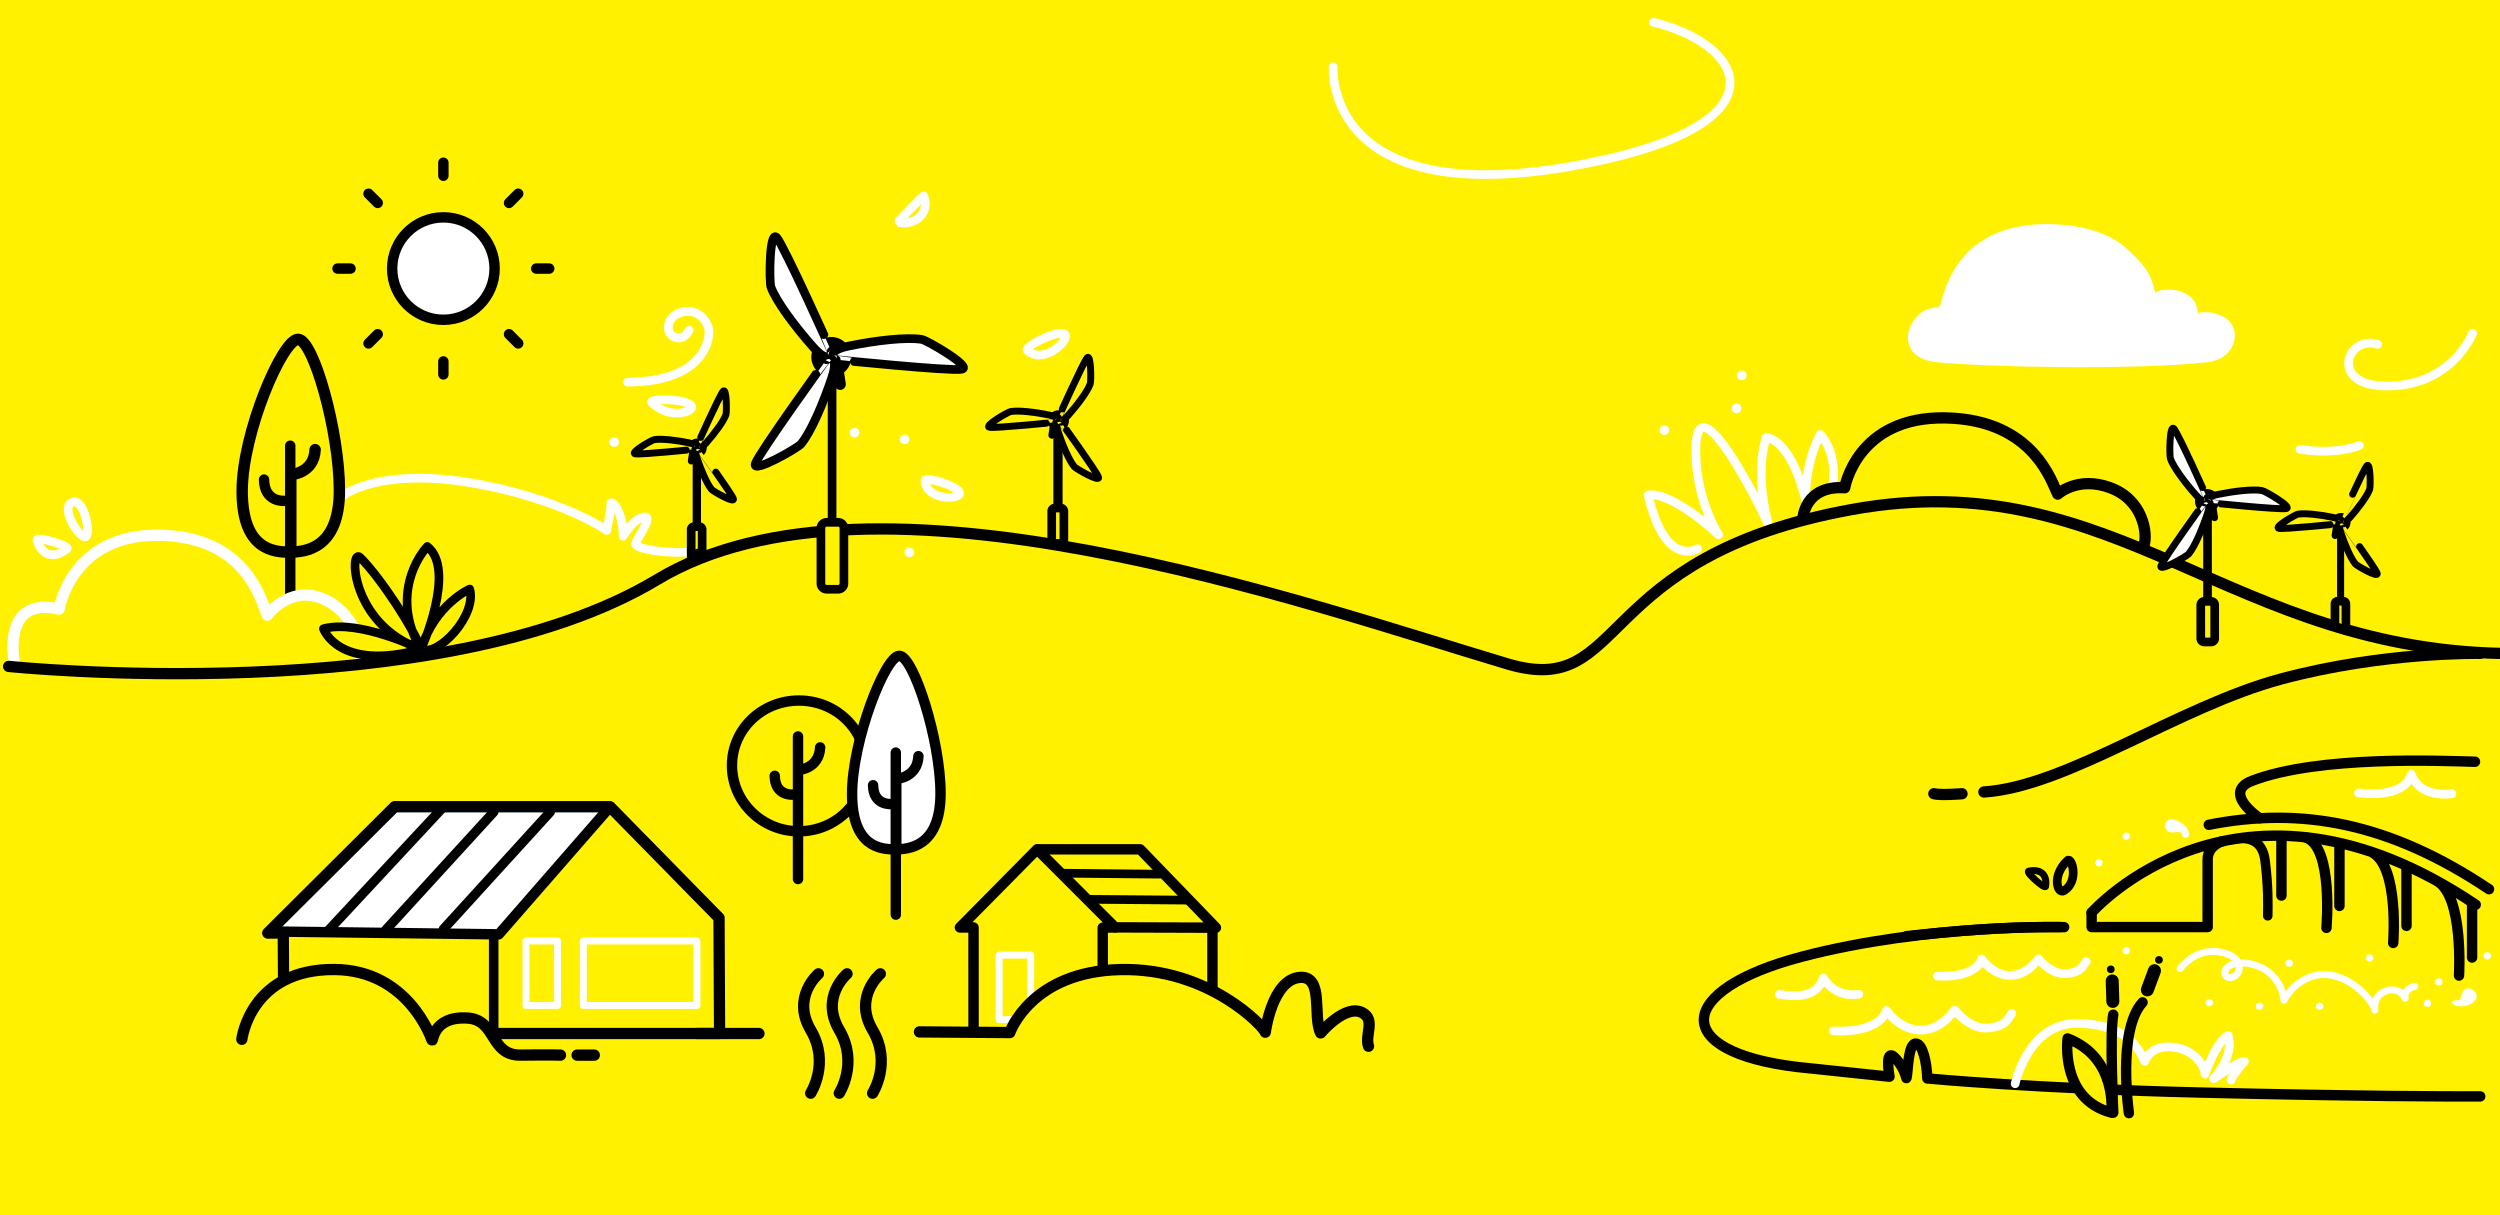
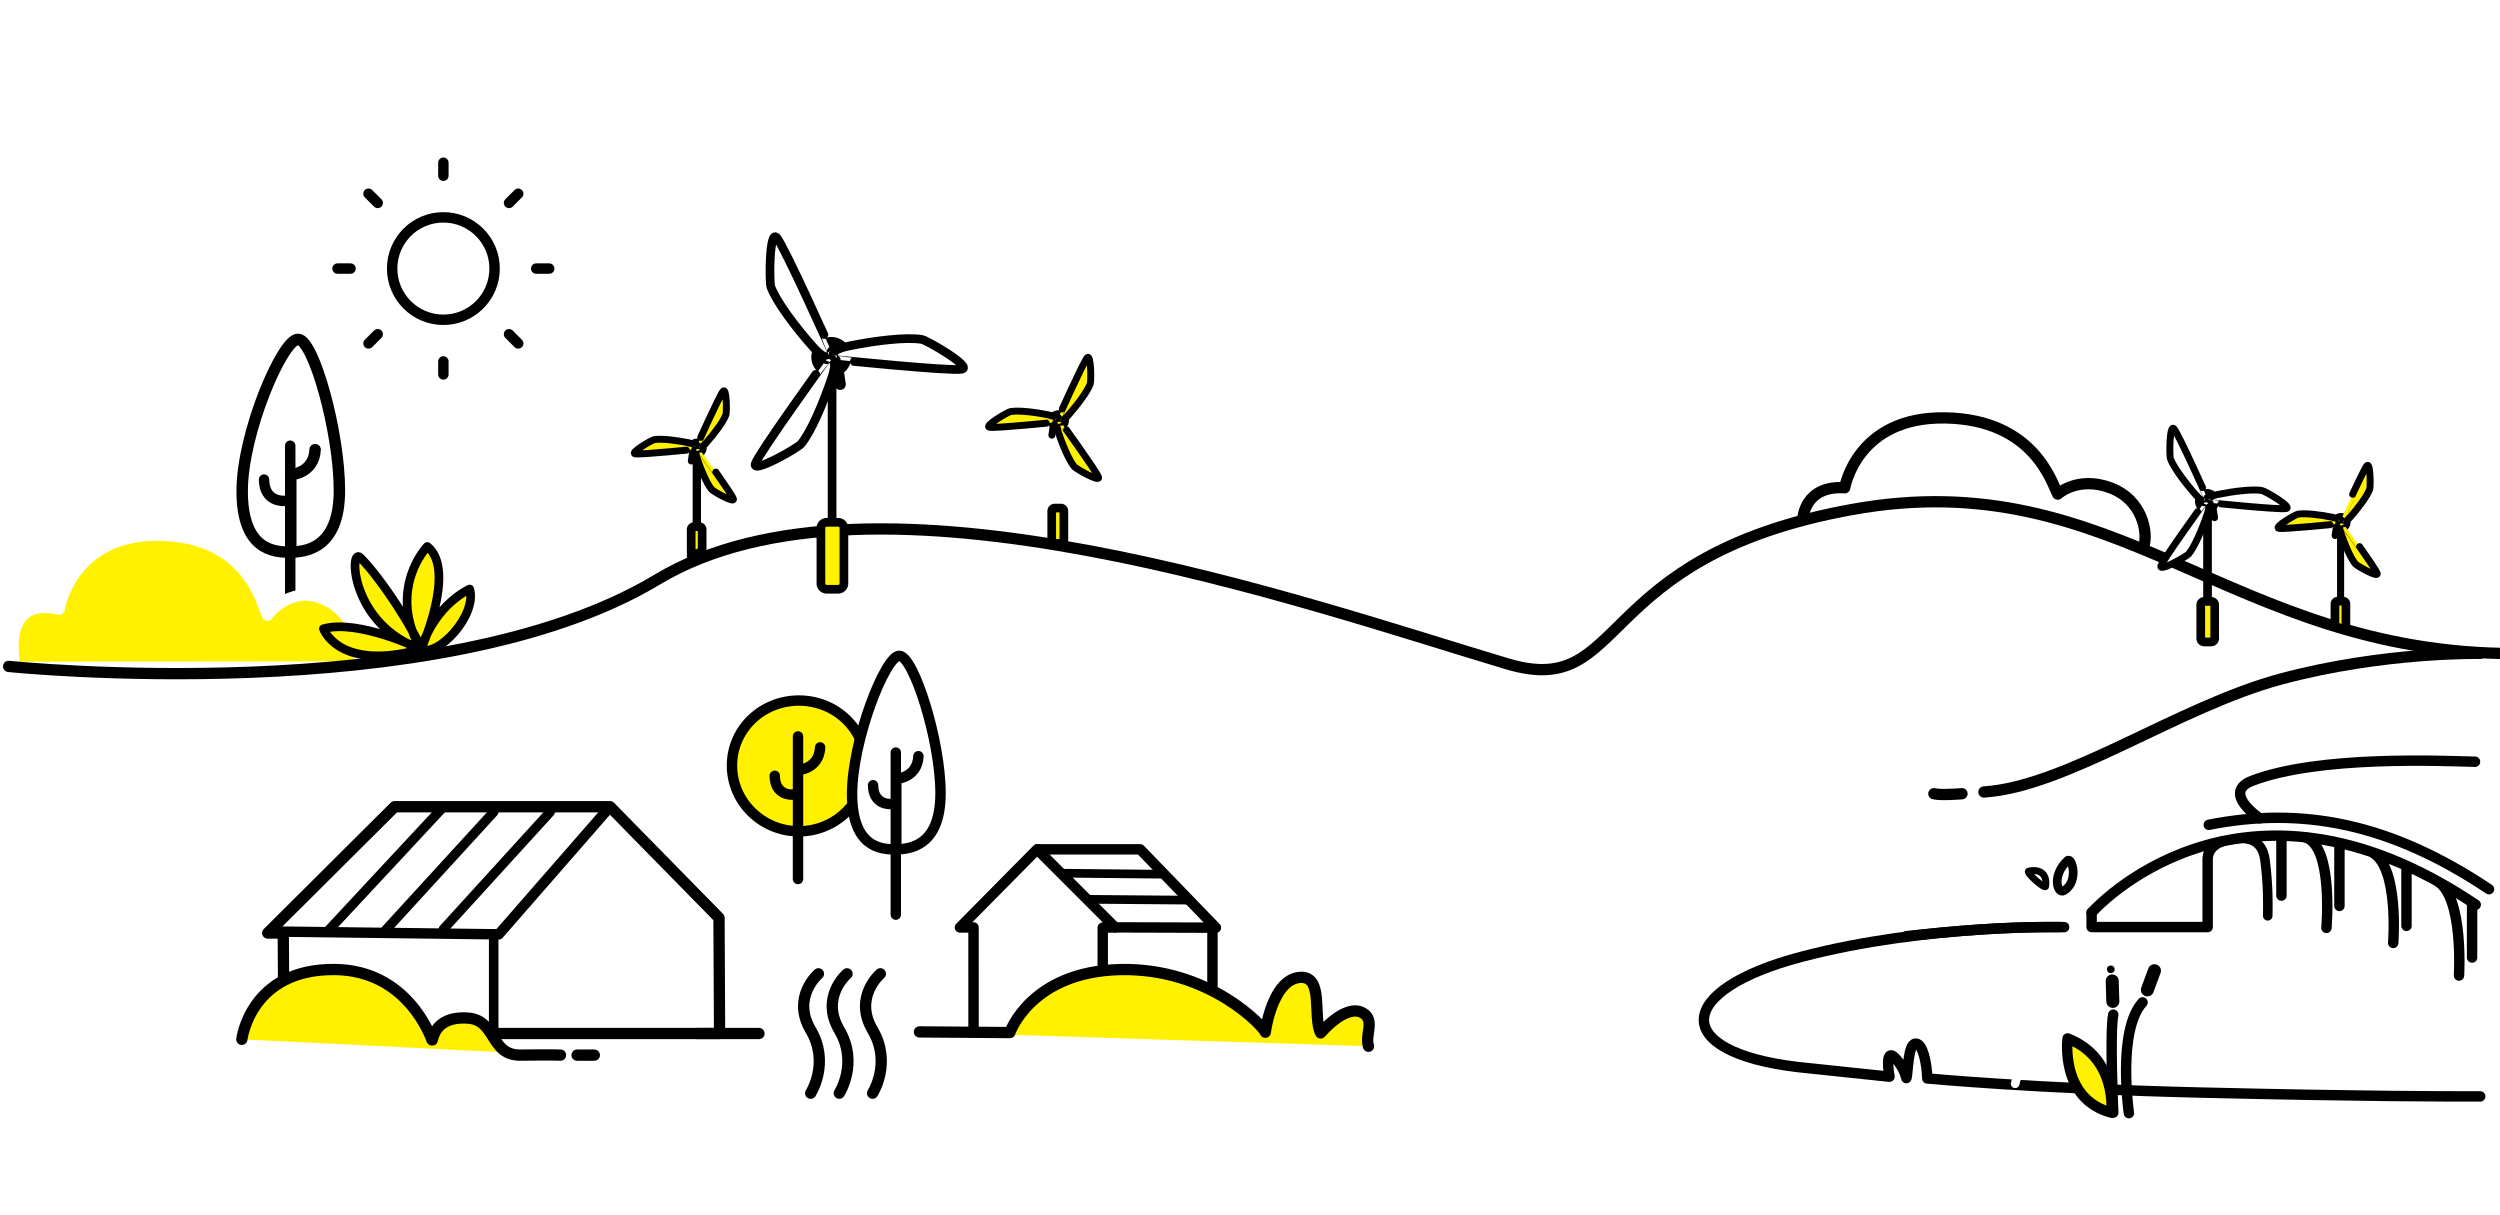
<svg xmlns="http://www.w3.org/2000/svg" xmlns:ns1="http://www.serif.com/" viewBox="0 0 2880 1400" fill-rule="evenodd" clip-rule="evenodd" stroke-linecap="round" stroke-linejoin="round" stroke-miterlimit="1.5">
-   <path id="header-renewable" fill="#fff100" d="M0 0h2880v1400H0z" />
  <clipPath id="_clip1">
    <path d="M0 0h2880v1400H0z" />
  </clipPath>
  <g clip-path="url(#_clip1)">
    <path d="M396.047 570.384s40.599-31.676 145.107-14.398c104.508 17.277 161.185 56.771 157.678 55.038 0 0 5.541-23.989 4.787-30.329-.754-6.34 14.266 6.049 14.154 37.023 0 0 12.502-20.947 24.137-22.247 11.635-1.3-8.701 25.124-9.658 30.901-.957 5.778 33.744 11.539 61.242 9.721" fill="none" stroke="#fff" stroke-width="10" />
    <g id="tree-pointy" ns1:id="tree pointy" fill="none" stroke="#000">
      <path d="M343.296 390.887c17.847 0 47.695 106.476 47.695 174.119s-39.848 71-57.695 71c-17.848 0-54.314-2.512-54.314-70.154 0-67.644 46.466-174.965 64.314-174.965z" stroke-width="13.19">
        <animate dur="3s" repeatCount="indefinite" attributeName="d" calcMode="spline" keySplines="0.0 0.4 0.4 1; 0.4 0.4 0.4 1;" values="M343.296,390.887c17.847,0 47.695,106.476 47.695,174.119c0,67.643 -39.848,71 -57.695,71c-17.848,0 -54.314,-2.512 -54.314,-70.154c0,-67.644 46.466,-174.965 64.314,-174.965Z; M363.296,390.887c17.847,0 27.695,106.476 27.695,174.119c0,67.643 -39.848,71 -57.695,71c-17.848,0 -54.314,-2.512 -54.314,-70.154c0,-67.644 66.466,-174.965 84.314,-174.965Z; M343.296,390.887c17.847,0 47.695,106.476 47.695,174.119c0,67.643 -39.848,71 -57.695,71c-17.848,0 -54.314,-2.512 -54.314,-70.154c0,-67.644 46.466,-174.965 64.314,-174.965Z;" />
      </path>
      <path d="M334.351 513.446v175.992" stroke-width="12" />
      <path d="M334.978 636.003v-89.219s26.73-1.328 28.038-28.781" stroke-width="13.19" />
      <path d="M327.339 576.97s-22.857 1.958-23.175-24.484" stroke-width="12" />
    </g>
    <path d="M16.489 762.298s-15.27-75.92 51.62-60.589c0 0 13.763-87.169 116.203-85.093 102.439 2.075 117.128 79.246 123.753 92.051 0 0 24.942-34.189 62.486-19.444 37.545 14.744 48.345 57.041 43.646 72.609" fill="#fff100" stroke="#fff" stroke-width="13" />
    <path d="M82.999 578.853c-14.227 6.626 9.143 42.01 15.592 39.529 6.642-2.555-1.829-45.939-15.592-39.529zm-40.37 43.42c5.251 17.162 18.448 22.29 34.463 10.141 4.794-3.636-35.985-15.113-34.463-10.141z" fill="none" stroke="#fff" stroke-width="10" />
    <path id="big-wind" class="animated-wind-2-reversed" d="M1535.79 76.857s-12.422 175.848 302.969 109.17c315.391-66.678 77.437-222.514-96.188-148.506-173.625 74.008 33.766 372.539 420.383 254.937 386.617-117.601 387.578-254.523 646.102-251.109" fill="none" stroke="#fff" stroke-width="10" />
    <path d="M2559.57 969.367s-16.344 4.788-16.344 20.637v77.952h-133.68v-16.607m-213.296 27.101c87.381-9.517 135.167-10.676 176.53-10.48" fill="none" stroke="#000" stroke-width="12" />
    <g id="tree-circle" ns1:id="tree circle">
      <g id="cat-baby1" ns1:id="cat-baby">
        <animateTransform id="catbabyanimationstart" attributeName="transform" type="translate" from="0 10" to="0 -69" begin="7s;catbabyanimationend.end+7s" dur="4s" />
        <animateTransform id="catbabyanimationend" attributeName="transform" type="translate" from="0 -69" to="0 10" begin="catbabyanimationstart.end" dur="0.2s" />
        <path d="M892.351 879.029c.697-13.711 2.003-35.952 1.672-37.693-1.26-6.635-2.32-15.378-.149-16.64 2.17-1.262 8.201 9.75 13.173 9.07 5.778-.79 18.481-1.296 25.949-.71 3.261.256 9.074-12.554 10.862-8.796.968 2.035.805 7.599 1.033 13.693.225 5.973 3.064 21.696 4.556 36.901 1.147 11.699-57.755 17.146-57.096 4.175z" fill="none" stroke="#000" stroke-width="8" />
        <circle cx="928.274" cy="855.938" r="3.5" />
        <path d="M938.358 860.052l16.565-5.927m-16.565 12.519l20.984-1.425m-58.058-4.167l-16.565-5.927m16.565 12.519l-20.985-1.425" fill="none" stroke="#000" stroke-width="5" />
        <circle cx="912.784" cy="855.938" r="3.5" />
      </g>
      <path id="circle-tree-frame" d="M920.336 807.029c42.544 0 77.086 32.97 77.086 74.813 0 41.842-34.542 75.813-77.086 75.813-42.545 0-77.086-33.971-77.086-75.813 0-41.843 34.541-74.813 77.086-74.813z" fill="#fff100" stroke="#000" stroke-width="12">
        <animate dur="3s" repeatCount="indefinite" attributeName="d" values="M920.336,807.029c42.544,0 77.086,32.97 77.086,74.813c0,41.842 -34.542,75.813 -77.086,75.813c-42.545,0 -77.086,-33.971 -77.086,-75.813c0,-41.843 34.541,-74.813 77.086,-74.813Z; M920.336,814.029c42.544,0 77.086,25.97 77.086,67.813c0,41.842 -34.542,75.813 -77.086,75.813c-42.545,0 -77.086,-33.971 -77.086,-75.813c0,-41.843 34.541,-67.813 77.086,-67.813Z; M920.336,807.029c42.544,0 77.086,32.97 77.086,74.813c0,41.842 -34.542,75.813 -77.086,75.813c-42.545,0 -77.086,-33.971 -77.086,-75.813c0,-41.843 34.541,-74.813 77.086,-74.813Z;" />
      </path>
      <path d="M919.301 1012.62V887.174s24.315-1.208 25.505-26.18m-25.505 43.807v-56.423m-6.316 67.012s-20.226 1.732-20.507-21.665" fill="none" stroke="#000" stroke-width="12" />
    </g>
    <g id="tree-pointy1" ns1:id="tree pointy" stroke="#000" stroke-width="12">
      <path id="tree-frame" d="M1036 755.492c16.234 0 47.48 96.852 47.48 158.381 0 61.528-36.246 64.582-52.48 64.582-16.234 0-49.404-2.285-49.404-63.813 0-61.529 38.17-159.15 54.404-159.15z" fill="#fff">
        <animate dur="3s" begin="1s" repeatCount="indefinite" attributeName="d" calcMode="spline" keySplines="0.4 0.4 0.4 1; 0.4 0.4 0.4 1;" values="M1036,755.492c16.234,0 47.48,96.852 47.48,158.381c0,61.528 -36.246,64.582 -52.48,64.582c-16.234,0 -49.404,-2.285 -49.404,-63.813c0,-61.529 38.17,-159.15 54.404,-159.15Z; M1057,755.492c16.234,0 26.48,96.852 26.48,158.381c0,61.528 -36.246,64.582 -52.48,64.582c-16.234,0 -49.404,-2.285 -49.404,-63.813c0,-61.529 59.17,-159.15 75.404,-159.15Z; M1036,755.492c16.234,0 47.48,96.852 47.48,158.381c0,61.528 -36.246,64.582 -52.48,64.582c-16.234,0 -49.404,-2.285 -49.404,-63.813c0,-61.529 38.17,-159.15 54.404,-159.15Z;" />
      </path>
      <path d="M1031.96 866.973v186.679m.57-75.2v-81.154s24.314-1.208 25.504-26.18m-31.764 55.119s-20.226 1.732-20.507-21.665" fill="none" />
    </g>
    <g id="house-and-bush" ns1:id="house and bush">
      <path id="Roof-white" ns1:id="Roof white" d="M310.881 1073.05h263.744l128.129-143.663H454.556L310.881 1073.05z" fill="#fff" />
      <path d="M308.505 1074.85l146.051-145.462h248.198l125.539 127.983.654 133.23H327.01l-.689-115.83-17.816.079z" fill="none" stroke="#000" stroke-width="13" />
      <path d="M308.505 1074.85l146.051-145.462h248.198l125.539 127.983" fill="none" stroke="#000" stroke-width="12" />
      <path d="M568.726 1082.71v107.893" fill="none" stroke="#000" stroke-width="11" />
      <path d="M310.881 1073.05l263.672 3.289 128.201-146.952" fill="none" stroke="#000" stroke-width="12" />
      <path d="M510.944 929.392l-133.723 143.663m191.505-137.623l-124.643 136.217m189.666-136.217l-122.805 134.812" fill="none" stroke="#000" stroke-width="11" />
      <path id="window" fill="none" stroke="#fff" stroke-width="8" d="M672.021 1084.04h130.867v74.267H672.021z" />
      <path id="window1" ns1:id="window" fill="none" stroke="#fff" stroke-width="8" d="M605.943 1084.04h36.336v74.267h-36.336z" />
      <path id="bush" d="M278.598 1197.27s9.7-81.511 107.341-80.383c83.425.963 110.208 77.38 111.635 81.018 1.428 3.638-.135-27.524 40.907-25.109 33.763 1.987 25.525 43.194 61.263 42.707 35.737-.488 45.938 0 45.938 0" fill="#fff100" stroke="#000" stroke-width="13" />
      <path d="M664.801 1215.51h19.841m189.664-24.9h-71.067" fill="none" stroke="#000" stroke-width="13" />
    </g>
    <path d="M1065.66 553.727c1.757 22.772 38.571 21.891 39.728 15.078 1.436-8.46-40.146-20.492-39.728-15.078zm117.7-150.102c18.739 17.218 48.066-11.48 43.83-17.91-5.26-7.985-48.285 13.816-43.83 17.91zm772.37 228.54s-37.509 23.13-57.037-61.904c0 0 22.475-7.423 81.164 45.688 0 0-28.572-43.169-26.081-103.71 2.86-69.505 71.192 65.071 80.843 86.528 9.652 21.456-16.675-39.744 0-94.96 0 0 28.005.632 45.683 72.625 0 0-2.611-38.376 16.569-76.025 0 0 19.975 18.93 14.591 58.899" fill="none" stroke="#fff" stroke-width="10" />
    <path id="main-line-connector" ns1:id="main line connector" d="M9.952 767.695s495.986 51.277 747.21-100.041c248.526-149.693 747.514 28.01 979.444 97.157 138.927 41.419 95.321-123.229 396.875-177.866C2440.164 531.378 2568.71 752.923 2897 752.923" fill="none" stroke="#000" stroke-width="13" />
    <path d="M2076.97 597.182s1.704-38.247 48.135-35.289c0 0 13.764-82.425 116.203-80.462 102.44 1.962 122.608 75.662 129.233 87.77 0 0 22.936-21.251 60.481-7.308 37.544 13.942 43.488 52.055 38.788 66.775" fill="none" stroke="#000" stroke-width="13" />
    <g id="house-and-bush1" ns1:id="house and bush">
      <path d="M1121.52 1188.19l-.021-119.767h-15.695l88.926-89.966 89.881 89.881-14.267.364v50.447" fill="none" stroke="#000" stroke-width="12" />
      <path d="M1195.2 978.452h118.317l87.21 90.245-116.123-.364" fill="none" stroke="#000" stroke-width="12" />
      <path d="M1222.06 1005.92l113.886 1.121m-81.696 28.989l113.615.903" fill="none" stroke="#000" stroke-width="10" />
      <path id="window2" ns1:id="window" fill="none" stroke="#fff" stroke-width="8" d="M1151 1100.32h36.336v74.267H1151z" />
      <path id="bush1" ns1:id="bush" d="M1059.18 1188.75l104.164.764s23.992-70.251 127.075-72.566c103.084-2.315 165.88 66.381 167.19 72.144 0 0 7.818-61.03 40.105-63.145 27.739-1.818 14.309 45.139 23.684 64.004 0 0 28.647-34.26 48.461-23.083 14.654 8.265 2.293 25.174 6.656 38.405" fill="#fff100" stroke="#000" stroke-width="13" />
    </g>
    <path id="ripple" class="ripples" d="M2232.04 1124.45s42.661 3.638 50.912-19.644c0 0 12.972 19.72 34.185 18.837 21.213-.884 31.603-21.753 31.485-18.837 0 0 14.689 18.687 32.108 16.863 17.42-1.825 18.321-8.629 22.519-14.076" fill="none" stroke="#fff" stroke-width="10" />
    <path id="ripple1" class="ripples" ns1:id="ripple" d="M2112.17 1187.61s51.2 4.367 61.102-23.575c0 0 15.569 23.667 41.028 22.606 25.459-1.06 37.929-26.106 37.788-22.606 0 0 17.628 22.427 38.534 20.237 20.906-2.189 21.988-10.355 27.026-16.892" fill="none" stroke="#fff" stroke-width="10" />
    <path id="ripple2" class="ripples" ns1:id="ripple" d="M2049.77 1145.51c14.287 2.062 42.861 6.187 50.671-19.048 0 0 11.834 23.227 40.911 18.946" fill="none" stroke="#fff" stroke-width="10" />
-     <path d="M2520.09 520.728l.111.002.056.002.112.006.056.004.055.004.056.005.056.006.055.006.056.007.11.016.056.009.055.009.11.02.054.012.055.012.054.012.055.013.108.028.108.03.053.016.054.017.053.017.053.018.052.019.053.019.052.019.053.02.051.021.052.021.051.022.052.023.051.023.05.024.051.024.1.05.098.052.049.027.049.028.048.028.096.058.047.029.047.031.047.03.046.032.046.031.046.033.045.032.045.034.045.033.088.07.043.035.086.072.084.074.041.037.041.038.12.117.039.04.039.041.038.04.038.042.037.041.037.042.036.043.036.042.036.044.035.043.034.044.034.045.034.044.033.046.032.045.064.092.03.047.031.047.03.047.029.047.029.048.028.049.028.048.054.098.026.05.025.049.025.05.025.051.024.05.046.102.022.051.063.156.02.052.019.053.018.052.036.106.017.054.016.053.016.054.015.053.014.054.014.055.026.108.024.11.01.055.011.054.009.056.018.11.007.055.007.056.007.055.006.056.005.056.005.055.004.056.006.112.004.111.001.056v.056l-.001.056-.001.056-.001.056-.002.056-.003.056-.004.055-.004.056-.005.056-.005.055-.006.056-.006.055-.008.056-.007.055-.009.056-.009.055-.01.055-.01.055-.011.055-.011.054-.013.055-.012.054-.031.129-.066.231-.063.192-.053.149-.088.227-.087.191-.076.16-.12.228-.08.135-.109.184-.14.202-.101.14-.099.127-.119.15-.167.188-.123.128-.151.151-.146.132-.122.107-.17.137-.158.119-.144.101-.141.094-.162.101-.17.098-.193.103-.177.084-.155.071-.177.072-.184.07-.17.056-.187.058-.202.053-.181.042-.213.042-.168.026-.181.026-.214.02-.211.013-.189.004h-.184l-.239-.01-.187-.015-.201-.021-.208-.032-.186-.033-.224-.049-.196-.051-.206-.06-.224-.076-.182-.07-.175-.073-.209-.096-.201-.102-.157-.087-.172-.101-.218-.141-.172-.123-.152-.113-.17-.139-.172-.15-.139-.132-.135-.133-.096-.104-.038-.042-.038-.041-.037-.042-.036-.043-.036-.042-.036-.043-.035-.044-.034-.044-.034-.044-.034-.045-.033-.045-.032-.046-.032-.046-.032-.046-.031-.046-.03-.047-.03-.047-.029-.048-.029-.048-.028-.048-.028-.049-.027-.048-.027-.049-.026-.05-.026-.05-.025-.05-.024-.05-.024-.05-.024-.051-.022-.051-.023-.051-.021-.052-.021-.052-.021-.052-.02-.052-.019-.053-.019-.052-.018-.053-.017-.053-.017-.053-.016-.054-.016-.054-.015-.053-.015-.054-.014-.055-.013-.054-.013-.054-.012-.055-.011-.055-.011-.054-.011-.055-.009-.055-.009-.056-.009-.055-.007-.055-.008-.056-.006-.055-.006-.056-.005-.055-.005-.056-.004-.056-.004-.056-.002-.055-.003-.056-.001-.056-.001-.056-.001-.056.001-.056.001-.056.001-.056.002-.055.003-.056.004-.056.004-.056.004-.056.006-.055.006-.056.006-.055.007-.056.008-.055.008-.055.009-.056.01-.055.01-.055.011-.054.012-.055.012-.055.012-.054.014-.054.014-.055.014-.054.015-.053.016-.054.016-.053.017-.054.018-.053.018-.053.018-.052.02-.053.02-.052.02-.052.021-.052.022-.052.022-.051.023-.051.023-.051.024-.05.024-.051.025-.05.026-.049.026-.05.027-.049.027-.049.027-.048.029-.048.029-.048.029-.048.03-.047.03-.047.031-.046.032-.047.032-.046.032-.045.033-.045.034-.045.034-.044.034-.044.035-.044.036-.043.036-.043.036-.042.037-.042.037-.042.038-.041.038-.041.039-.04.039-.04.04-.039.04-.039.041-.039.04-.038.042-.037.042-.038.042-.036.042-.037.043-.035.044-.035.044-.035.044-.035.044-.033.045-.034.045-.032.046-.033.046-.031.046-.032.047-.03.047-.03.048-.03.047-.029.048-.029.049-.028.048-.027.049-.027.05-.027.049-.026.05-.025.05-.025.051-.024.05-.023.051-.024.051-.022.052-.022.051-.021.052-.021.052-.02.053-.02.052-.019.053-.018.053-.018.053-.017.054-.017.053-.016.054-.015.054-.015.054-.014.054-.014.055-.013.054-.012.055-.012.054-.011.055-.011.055-.01.055-.009.056-.009.055-.008.055-.008.056-.006.055-.007.056-.005.056-.005.013-.001.048-.02.051-.022.052-.02.052-.021.053-.019.052-.019.053-.018.053-.018.053-.017.054-.017.053-.016.054-.015.054-.015.054-.014.054-.014.055-.013.054-.012.055-.012.055-.011.054-.011.055-.009.056-.01.055-.008.055-.008.055-.008.056-.007.056-.006.055-.005.056-.005.056-.005.055-.003.056-.004.056-.002.056-.002.056-.001.056-.001h.056zm-4.878 3.767l-.016.066.013-.054.009-.033-.006.021zm6.898-1.822l.038.041-.046-.051-.015-.014.023.024z" fill="#fff" />
+     <path d="M2520.09 520.728l.111.002.056.002.112.006.056.004.055.004.056.005.056.006.055.006.056.007.11.016.056.009.055.009.11.02.054.012.055.012.054.012.055.013.108.028.108.03.053.016.054.017.053.017.053.018.052.019.053.019.052.019.053.02.051.021.052.021.051.022.052.023.051.023.05.024.051.024.1.05.098.052.049.027.049.028.048.028.096.058.047.029.047.031.047.03.046.032.046.031.046.033.045.032.045.034.045.033.088.07.043.035.086.072.084.074.041.037.041.038.12.117.039.04.039.041.038.04.038.042.037.041.037.042.036.043.036.042.036.044.035.043.034.044.034.045.034.044.033.046.032.045.064.092.03.047.031.047.03.047.029.047.029.048.028.049.028.048.054.098.026.05.025.049.025.05.025.051.024.05.046.102.022.051.063.156.02.052.019.053.018.052.036.106.017.054.016.053.016.054.015.053.014.054.014.055.026.108.024.11.01.055.011.054.009.056.018.11.007.055.007.056.007.055.006.056.005.056.005.055.004.056.006.112.004.111.001.056v.056h-.184l-.239-.01-.187-.015-.201-.021-.208-.032-.186-.033-.224-.049-.196-.051-.206-.06-.224-.076-.182-.07-.175-.073-.209-.096-.201-.102-.157-.087-.172-.101-.218-.141-.172-.123-.152-.113-.17-.139-.172-.15-.139-.132-.135-.133-.096-.104-.038-.042-.038-.041-.037-.042-.036-.043-.036-.042-.036-.043-.035-.044-.034-.044-.034-.044-.034-.045-.033-.045-.032-.046-.032-.046-.032-.046-.031-.046-.03-.047-.03-.047-.029-.048-.029-.048-.028-.048-.028-.049-.027-.048-.027-.049-.026-.05-.026-.05-.025-.05-.024-.05-.024-.05-.024-.051-.022-.051-.023-.051-.021-.052-.021-.052-.021-.052-.02-.052-.019-.053-.019-.052-.018-.053-.017-.053-.017-.053-.016-.054-.016-.054-.015-.053-.015-.054-.014-.055-.013-.054-.013-.054-.012-.055-.011-.055-.011-.054-.011-.055-.009-.055-.009-.056-.009-.055-.007-.055-.008-.056-.006-.055-.006-.056-.005-.055-.005-.056-.004-.056-.004-.056-.002-.055-.003-.056-.001-.056-.001-.056-.001-.056.001-.056.001-.056.001-.056.002-.055.003-.056.004-.056.004-.056.004-.056.006-.055.006-.056.006-.055.007-.056.008-.055.008-.055.009-.056.01-.055.01-.055.011-.054.012-.055.012-.055.012-.054.014-.054.014-.055.014-.054.015-.053.016-.054.016-.053.017-.054.018-.053.018-.053.018-.052.02-.053.02-.052.02-.052.021-.052.022-.052.022-.051.023-.051.023-.051.024-.05.024-.051.025-.05.026-.049.026-.05.027-.049.027-.049.027-.048.029-.048.029-.048.029-.048.03-.047.03-.047.031-.046.032-.047.032-.046.032-.045.033-.045.034-.045.034-.044.034-.044.035-.044.036-.043.036-.043.036-.042.037-.042.037-.042.038-.041.038-.041.039-.04.039-.04.04-.039.04-.039.041-.039.04-.038.042-.037.042-.038.042-.036.042-.037.043-.035.044-.035.044-.035.044-.035.044-.033.045-.034.045-.032.046-.033.046-.031.046-.032.047-.03.047-.03.048-.03.047-.029.048-.029.049-.028.048-.027.049-.027.05-.027.049-.026.05-.025.05-.025.051-.024.05-.023.051-.024.051-.022.052-.022.051-.021.052-.021.052-.02.053-.02.052-.019.053-.018.053-.018.053-.017.054-.017.053-.016.054-.015.054-.015.054-.014.054-.014.055-.013.054-.012.055-.012.054-.011.055-.011.055-.01.055-.009.056-.009.055-.008.055-.008.056-.006.055-.007.056-.005.056-.005.013-.001.048-.02.051-.022.052-.02.052-.021.053-.019.052-.019.053-.018.053-.018.053-.017.054-.017.053-.016.054-.015.054-.015.054-.014.054-.014.055-.013.054-.012.055-.012.055-.011.054-.011.055-.009.056-.01.055-.008.055-.008.055-.008.056-.007.056-.006.055-.005.056-.005.056-.005.055-.003.056-.004.056-.002.056-.002.056-.001.056-.001h.056zm-4.878 3.767l-.016.066.013-.054.009-.033-.006.021zm6.898-1.822l.038.041-.046-.051-.015-.014.023.024z" fill="#fff" />
    <path d="M1396.73 1068.7v70.893m1012.82-88.243s169.358-193.251 442.485-9.152m-307.525-92.026c106.673-21.107 208.432-2.403 322.842 74.185m-239.132-58.169v65.498m66.81-60.664v72.629m77.24-41.741v64.684m75.57-23.214v59.684m-90.87-16.794s6.855-86.92-23.565-103.955m99.365 141.505s5.606-91.902-25.453-108.877" fill="none" stroke="#000" stroke-width="12" />
    <path d="M2603.17 942.632s-44.405-29.6-8.54-43.248c76.99-29.297 218.345-22.799 256.574-21.863" fill="none" stroke="#000" stroke-width="12" />
    <g class="ripples" fill="#fff">
      <circle cx="2449.44" cy="963.252" r="4.212" />
      <circle cx="2418" cy="993.976" r="4.212" />
      <circle cx="2865.33" cy="1101.15" r="4.212" />
      <circle cx="2729.92" cy="1103.65" r="4.212" />
      <circle cx="2809.46" cy="1131.06" r="4.212" />
      <circle cx="2602.89" cy="1159.3" r="4.212" />
      <circle cx="2672.25" cy="1159.3" r="4.212" />
      <circle cx="2545.24" cy="1155.09" r="4.212" />
      <circle cx="2449.44" cy="1095.23" r="4.212" />
      <circle cx="2796.38" cy="1155.75" r="4.212" />
      <circle cx="2637.17" cy="1109.57" r="4.212" />
    </g>
    <path d="M2857.2 752.657s-110.887-2.272-229.258 29.505c-118.372 31.778-247.053 124.009-342.45 130.206" fill="none" stroke="#000" stroke-width="13" />
    <path id="hill-snip" ns1:id="hill snip" d="M2260.22 914.368s-23.949 2.041-32.398 0" fill="none" stroke="#000" stroke-width="13">
      <animate dur="3s" repeatCount="indefinite" attributeName="d" values="M2260.22,914.368c0,0 -23.949,2.041 -32.398,0; M2260.22,914.368c0,0 -7.555,1.393 -16.199,0.907; M2260.22,914.368c0,0 -23.949,2.041 -32.398,0;" />
    </path>
    <g id="windmill--yellow1" ns1:id="windmill--yellow">
      <path d="M1211.74 501.368s2.439-14.26 2.342-21.326" fill="none" stroke="#000" stroke-width="8" />
-       <path d="M1218.78 485.896v136.58" fill="none" stroke="#000" stroke-width="10.64" />
      <path d="M1211.59 588.771a3.496 3.496 0 0 1 3.494-3.495h6.99a3.496 3.496 0 0 1 3.494 3.495v33.712a3.496 3.496 0 0 1-3.494 3.494h-6.99a3.496 3.496 0 0 1-3.494-3.494v-33.712z" fill="#fef200" stroke="#000" stroke-width="10" />
      <g id="windmill--blades1" ns1:id="windmill--blades">
        <animateTransform attributeName="transform" attributeType="XML" type="rotate" from="0 1219.25 485.896" to="360 1219.25 485.896" dur="12s" repeatCount="indefinite" />
        <circle id="blades--circle1" ns1:id="blades--circle" cx="1219.25" cy="485.896" r="97.05" fill-opacity="0" />
        <circle cx="1219.25" cy="484.768" r="12.16" />
        <path d="M1255.96 442.23c1.118-3.073.992-35.195-3.536-30.04-4.529 5.154-33.186 69.048-33.16 69.021.026-.027.521 9.382 11.198-2.661 10.676-12.044 22.284-27.491 25.498-36.32z" fill="#fff100" stroke="#000" stroke-width="8" />
        <path d="M1164.15 474.132c-3.221.568-30.976 16.738-24.248 18.082 6.728 1.345 76.391-5.785 76.355-5.794-.037-.009 7.864-5.142-7.904-8.366-15.769-3.224-34.95-5.553-44.203-3.922z" fill="#fff100" stroke="#000" stroke-width="8" />
        <path d="M1237.68 537.691c2.101 2.505 29.983 18.456 27.783 11.957-2.2-6.499-43.205-63.263-43.195-63.227.011.035-8.385-4.24-3.293 11.028s12.666 33.044 18.705 40.242z" fill="#fff100" stroke="#000" stroke-width="8" />
      </g>
    </g>
    <g id="windmill--yellow2" ns1:id="windmill--yellow">
      <path d="M796.398 531.078s2.199-12.858 2.112-19.228" fill="none" stroke="#000" stroke-width="8" />
      <path d="M802.74 517.128v123.143" fill="none" stroke="#000" stroke-width="9.59" />
      <path d="M796.281 640.659a2.998 2.998 0 0 1-.023-.381v-30.396a3.152 3.152 0 0 1 3.15-3.151h6.302a3.152 3.152 0 0 1 3.15 3.151v25.182a3107.685 3107.685 0 0 0-12.579 5.595z" fill="#fef200" stroke="#000" stroke-width="10" />
      <g id="windmill--blades2" ns1:id="windmill--blades">
        <animateTransform attributeName="transform" attributeType="XML" type="rotate" from="0 803.167 517.128" to="360 803.167 517.128" dur="12s" repeatCount="indefinite" />
        <circle id="blades--circle2" ns1:id="blades--circle" cx="803.167" cy="517.128" r="87.503" fill-opacity="0" />
        <circle cx="803.167" cy="516.111" r="10.964" />
        <path d="M836.262 477.757c1.009-2.77.895-31.732-3.188-27.084-4.083 4.647-29.921 62.255-29.897 62.231.023-.024.47 8.459 10.096-2.4s20.092-24.786 22.989-32.747z" fill="#fff100" stroke="#000" stroke-width="8" />
        <path d="M753.484 506.521c-2.903.512-27.928 15.091-21.862 16.304 6.066 1.212 68.876-5.216 68.843-5.224-.033-.008 7.091-4.637-7.126-7.544s-31.512-5.007-39.855-3.536z" fill="#fff100" stroke="#000" stroke-width="8" />
        <path d="M819.783 563.827c1.895 2.259 27.034 16.641 25.051 10.782-1.984-5.86-38.955-57.041-38.946-57.008.01.032-7.56-3.823-2.969 9.943 4.591 13.766 11.419 29.793 16.864 36.283z" fill="#fff100" stroke="#000" stroke-width="8" />
      </g>
    </g>
    <g id="windmill--yellow">
      <path d="M967.888 442.696s-4.621-27.022-4.439-40.41" fill="none" stroke="#000" stroke-width="13" />
      <path d="M958.559 413.378v258.807" fill="none" stroke="#000" stroke-width="10" />
      <path d="M972.184 608.317a6.625 6.625 0 0 0-6.621-6.622h-13.246a6.625 6.625 0 0 0-6.621 6.622v63.882a6.626 6.626 0 0 0 6.621 6.621h13.246a6.626 6.626 0 0 0 6.621-6.621v-63.882z" fill="#fef200" stroke="#000" stroke-width="10" />
      <g id="windmill--blades">
        <animateTransform attributeName="transform" attributeType="XML" type="rotate" from="0 957.662 413.378" to="360 957.662 413.378" dur="12s" repeatCount="indefinite" />
        <circle id="blades--circle" cx="957.662" cy="413.378" r="183.902" fill-opacity="0" />
        <circle cx="957.662" cy="411.241" r="23.043" />
        <path d="M888.107 330.634c-2.12-5.822-1.881-66.69 6.7-56.923 8.581 9.767 62.884 130.841 62.835 130.79-.049-.051-.988 17.778-21.219-5.044-20.23-22.821-42.226-52.093-48.316-68.823z" fill="#fff" stroke="#000" stroke-width="10" />
        <path d="M1062.08 391.086c6.102 1.076 58.696 31.717 45.947 34.265-12.749 2.547-144.754-10.962-144.685-10.979.069-.017-14.902-9.744 14.977-15.854 29.88-6.109 66.227-10.523 83.761-7.432z" fill="#fff" stroke="#000" stroke-width="10" />
        <path d="M922.74 511.525c-3.983 4.746-56.816 34.974-52.647 22.659 4.168-12.315 81.87-119.88 81.85-119.812-.02.068 15.89-8.034 6.241 20.898-9.649 28.931-24 62.615-35.444 76.255z" fill="#fff" stroke="#000" stroke-width="10" />
      </g>
    </g>
    <path d="M751.044 463.777c20.884 20.731 50.157 10.109 45.281 3.459-6.056-8.259-50.246-8.388-45.281-3.459z" fill="none" stroke="#fff" stroke-width="10" />
    <g id="windmill--yellow3" ns1:id="windmill--yellow">
      <path d="M2551.15 596.387s-2.802-16.382-2.691-24.499" fill="none" stroke="#000" stroke-width="8" />
      <path d="M2543.07 578.613v111.495" fill="none" stroke="#000" stroke-width="10" />
      <path d="M2551.33 696.799a4.017 4.017 0 0 0-4.014-4.015h-8.03a4.017 4.017 0 0 0-4.014 4.015v38.73a4.016 4.016 0 0 0 4.014 4.014h8.03a4.016 4.016 0 0 0 4.014-4.014v-38.73z" fill="#fef200" stroke="#000" stroke-width="10" />
      <g id="windmill--blades3" ns1:id="windmill--blades">
        <animateTransform attributeName="transform" attributeType="XML" type="rotate" from="0 2542.52 578.613" to="360 2542.52 578.613" dur="12s" repeatCount="indefinite" />
        <circle id="blades--circle3" ns1:id="blades--circle" cx="2542.52" cy="578.613" r="111.495" fill-opacity="0" />
        <circle cx="2542.52" cy="577.317" r="13.97" />
        <path d="M2500.35 528.447c-1.284-3.53-1.14-40.433 4.063-34.511 5.202 5.922 38.125 79.326 38.095 79.295-.03-.031-.599 10.778-12.864-3.058-12.266-13.836-25.601-31.583-29.294-41.726z" fill="#fff" stroke="#000" stroke-width="8" />
        <path d="M2605.83 565.098c3.699.652 35.586 19.229 27.856 20.773-7.729 1.545-87.761-6.645-87.719-6.656.042-.01-9.035-5.907 9.08-9.611 18.116-3.704 40.152-6.38 50.783-4.506z" fill="#fff" stroke="#000" stroke-width="8" />
        <path d="M2521.35 638.117c-2.415 2.877-34.446 21.204-31.919 13.737 2.527-7.466 49.636-72.68 49.624-72.639-.012.042 9.633-4.87 3.784 12.67-5.85 17.54-14.551 37.962-21.489 46.232z" fill="#fff" stroke="#000" stroke-width="8" />
      </g>
    </g>
    <g id="windmill--yellow4" ns1:id="windmill--yellow">
      <path d="M2690.02 616.912s2.199-12.857 2.112-19.228" fill="none" stroke="#000" stroke-width="8" />
      <path d="M2696.36 602.962v87.503" fill="none" stroke="#000" stroke-width="8.16" />
      <path d="M2702.46 726.494c.015-.125.023-.253.023-.382v-30.395a3.153 3.153 0 0 0-3.151-3.152h-6.302a3.153 3.153 0 0 0-3.15 3.152v25.181c3.912 1.731 8.409 3.728 12.58 5.596z" fill="#fef200" stroke="#000" stroke-width="10" />
      <g id="windmill--blades4" ns1:id="windmill--blades">
        <animateTransform attributeName="transform" attributeType="XML" type="rotate" from="0 2696.79 602.962" to="360 2696.79 602.962" dur="12s" repeatCount="indefinite" />
        <circle id="blades--circle4" ns1:id="blades--circle" cx="2696.79" cy="602.962" r="87.503" fill-opacity="0" />
        <circle cx="2696.79" cy="601.945" r="10.964" />
        <path d="M2729.89 563.592c1.009-2.77.895-31.732-3.188-27.085-4.083 4.647-29.921 62.256-29.897 62.232.023-.025.47 8.459 10.096-2.4s20.092-24.787 22.989-32.747z" fill="#fff100" stroke="#000" stroke-width="8" />
        <path d="M2647.11 592.356c-2.903.511-27.928 15.091-21.862 16.303 6.067 1.212 68.876-5.216 68.843-5.224-.033-.008 7.091-4.636-7.126-7.543s-31.512-5.007-39.855-3.536z" fill="#fff100" stroke="#000" stroke-width="8" />
        <path d="M2713.41 649.662c1.894 2.258 27.033 16.641 25.05 10.781-1.984-5.859-38.955-57.04-38.946-57.008.01.033-7.56-3.822-2.969 9.944 4.591 13.765 11.42 29.793 16.865 36.283z" fill="#fff100" stroke="#000" stroke-width="8" />
      </g>
    </g>
    <g id="Geo-strokes" ns1:id="Geo strokes" fill="none" stroke="#000" stroke-width="13">
      <path d="M1014.15 1121.85s-31.373 26.675-8.923 64.721c22.451 38.046 0 72.78 0 72.78">
        <animate dur="1000ms" repeatCount="indefinite" attributeName="d" values="M1014.15,1121.85c0,0 -31.373,26.675 -8.923,64.721c22.451,38.046 0,72.78 0,72.78; M999.151,1121.85c0,0 21.984,23.508 6.077,64.721c-15.315,39.681 15,72.78 15,72.78; M1014.15,1121.85c0,0 -31.373,26.675 -8.923,64.721c22.451,38.046 0,72.78 0,72.78;" />
      </path>
      <path d="M975.774 1121.85s-31.373 26.675-8.923 64.721c22.45 38.046 0 72.78 0 72.78">
        <animate dur="1000ms" repeatCount="indefinite" attributeName="d" values="M975.774,1121.85c0,0 -31.373,26.675 -8.923,64.721c22.45,38.046 0,72.78 0,72.78; M960.774,1121.85c0,0 22.757,23.815 6.077,64.721c-14.756,36.187 15,72.78 15,72.78; M975.774,1121.85c0,0 -31.373,26.675 -8.923,64.721c22.45,38.046 0,72.78 0,72.78;" />
      </path>
      <path d="M942.831 1121.85s-31.373 26.675-8.923 64.721c22.45 38.046 0 72.78 0 72.78">
        <animate dur="1000ms" repeatCount="indefinite" attributeName="d" values="M942.831,1121.85c0,0 -31.373,26.675 -8.923,64.721c22.45,38.046 0,72.78 0,72.78; M927.831,1121.85c0,0 24.524,24.581 6.077,64.721c-18.005,39.179 15,72.78 15,72.78; M942.831,1121.85c0,0 -31.373,26.675 -8.923,64.721c22.45,38.046 0,72.78 0,72.78;" />
      </path>
    </g>
    <g id="sun">
      <circle cx="510.767" cy="309.391" r="59.004" fill="#fff" stroke="#000" stroke-width="12" />
      <g id="sun-shines" class="animated-pulse pulse-keys" ns1:id="sun shines">
        <circle id="BG" class="sun-shines" cx="510.8" cy="309.4" r="163.285" fill-opacity="0" />
        <path id="sun-shine" ns1:id="sun shine" d="M424.534 223.158l10.607 10.607" fill="none" stroke="#000" stroke-width="12" />
        <path id="sun-shine1" ns1:id="sun shine" d="M388.815 309.391h15" fill="none" stroke="#000" stroke-width="12" />
        <path id="sun-shine2" ns1:id="sun shine" d="M424.534 395.623l10.607-10.606" fill="none" stroke="#000" stroke-width="12" />
        <path id="sun-shine3" ns1:id="sun shine" d="M510.767 431.342v-15" fill="none" stroke="#000" stroke-width="12" />
        <path id="sun-shine4" ns1:id="sun shine" d="M632.718 309.391h-15" fill="none" stroke="#000" stroke-width="12" />
        <path id="sun-shine5" ns1:id="sun shine" d="M596.999 223.158l-10.606 10.607" fill="none" stroke="#000" stroke-width="12" />
        <path id="sun-shine6" ns1:id="sun shine" d="M510.767 187.439v15" fill="none" stroke="#000" stroke-width="12" />
        <path id="sun-shine7" ns1:id="sun shine" d="M596.999 395.623l-10.606-10.606" fill="none" stroke="#000" stroke-width="12" />
      </g>
    </g>
    <path class="ripples" d="M2716.98 913.405s52.47 8.024 60.832-21.403c0 0 7.102 26.947 46.816 22.431" fill="none" stroke="#fff" stroke-width="10" />
    <path d="M2377.89 1068.08s-157.533-4.05-302.796 34.194c-145.263 38.245-152.237 109.167-4.704 126.896l106.294 11.185s-7.386-40.528 10.017-17.506c8.623 11.407 9.321 20.095 9.549 19.237 1.855-6.983 1.649-39.716 10.621-39.901 8.125-.167 12.778 22.269 13.391 40.181 0 0 124.592 11.781 315.39 16.275 190.799 4.494 277.968 4.441 321.553 4.414" fill="none" stroke="#000" stroke-width="12" />
    <g id="Weeds">
      <path d="M2321.46 1248.5s14.844-70.095 71.726-69.478c56.883.617 70.754 29 77.514 43.844 0 0 5.889-19.728 32.733-16.569 26.843 3.159 36.908 24.292 36.701 30.975 0 0 12.72-36.89 26.621-44.379 0 0 9.236 19.418-16.447 49.813 0 0 28.61-20.472 35.224-19.84 0 0-14.221 15.974-15.349 21.427" fill="none" stroke="#fff" stroke-width="10" />
      <path d="M2432.32 1281.78s7.349-63.159-50.44-85.5c0 0-9.148 69.744 50.44 85.5z" fill="#fff100" stroke="#000" stroke-width="12" />
      <path d="M2452.49 1282.32s-13.808-95.252 15.733-127.6" fill="none" stroke="#000" stroke-width="12" />
      <path d="M2481.93 1118.25l-8.159 22.081" fill="none" stroke="#000" stroke-width="15" />
-       <circle cx="2487.1" cy="1105.8" r="4.428" />
      <path d="M2434.47 1281.78s-4.16-92.286 0-112.891" fill="none" stroke="#000" stroke-width="12" />
      <path d="M2433.27 1130.07l.707 23.529" fill="none" stroke="#000" stroke-width="15" />
      <circle cx="2431.62" cy="1116.66" r="4.428" />
    </g>
    <path id="wind-one1" class="wind animated-wind-2" ns1:id="wind one" d="M793.803 380.373s-5.006 11.92-15.866 8.385c-10.859-3.535-12.279-21.924 5.565-28.514s30.99 7.932 33.033 19.41c1.553 8.726-3.056 69.271-118.865 59.547-85.836-7.207-96.939-16.212-97.502-16.299" fill="none" stroke="#fff" stroke-width="10" />
    <path d="M1034.46 256.101c19.337 4.494 37.358-10.411 29.746-30.426-.359-.943-30.583 30.231-29.746 30.426z" fill="none" stroke="#fff" stroke-width="10" />
    <circle cx="707.574" cy="509.359" r="5.494" fill="#fff" />
    <circle cx="984.402" cy="498.371" r="5.494" fill="#fff" />
    <circle cx="1047.6" cy="636.39" r="5.494" fill="#fff" />
    <circle cx="1042.1" cy="506.124" r="5.494" fill="#fff" />
    <path id="shrub" d="M485.014 747.97c19.712 9.201 64.765-39.39 56.088-69.397 0 0-39.91 17.411-56.088 69.397 0 0 41.211-91.649 7.219-118.436 0 0-11.722 12.314-18.318 32.322-10.534 31.95-3.148 62.261 11.099 86.114-5.823-19.076-45.253-81.144-70.056-105.722-12.633-12.518-11.777 77.064 70.056 105.722 0 0-71.416-34.929-112.41-23.667 0 0 17.27 49.78 112.41 23.667z" fill="#fff100" stroke="#000" stroke-width="10" />
    <circle cx="1917.42" cy="495.523" r="5.494" fill="#fff" />
    <circle cx="2006.5" cy="432.458" r="5.494" fill="#fff" />
    <circle cx="2000.5" cy="470.458" r="5.494" fill="#fff" />
    <path class="animated-wind-2" d="M2848.5 383.9s-24.522 62.543-101.629 60.78c-77.107-1.764-30.784-84.432 13.929-32.13 44.714 52.301-49.229 128.353-209.329 57.479" fill="none" stroke="#fff" stroke-width="10" />
    <path d="M2718.05 513.247s-24.803 10.912-68.46 4.432" fill="none" stroke="#fff" stroke-width="10" />
    <path d="M2833.96 1152.58s3.075-21.465 15.599-11.51c11.304 8.986-6.07 22.119-20.578 17.173-8.276-2.821-2.96-7.63 4.979-5.663zm-312.28-192.589s-.369-9.809-15.496-15.353c-15.127-5.543-15.866 15.868-2.745 14.358 13.122-1.51 9.397 1.495 10.207 3.292.81 1.797 1.958 3.154 5.204 2.732 3.246-.421 3.071-3.722 2.83-5.029" fill="#fff" />
    <path d="M2377.7 1026.11c17.728-10.832 9.06-39.46 4.087-34.812-18.677 17.456-11.581 39.392-4.087 34.812z" fill="none" stroke="#000" stroke-width="10" />
    <path d="M2356.51 1021.09c1.995-12.905-5.026-20.445-19.365-17.559-4.292.864 18.787 21.299 19.365 17.559z" fill="none" stroke="#000" stroke-width="8" />
    <path d="M2575.95 966.188c13.65-1.405 30.23.834 33.344 24.714 3.933 30.165 3.328 52.29 3.141 64.109" fill="none" stroke="#000" stroke-width="11" />
    <path d="M2680.05 1068.9s8.096-93.214-23.564-103.955" fill="none" stroke="#000" stroke-width="12" />
    <path class="ripples" d="M2511.43 1115.89s18-25.37 47.935-18.8c29.935 6.571 21.326 29.654 9.275 29.149-12.052-.505-5.879-23.223 25.901-15.4 31.78 7.823 36.664 37.42 36.637 41.363 0 0 15.357-30.045 46.854-29.494 31.497.55 56.973 32.069 57.848 41.053 0 0-2.731-15.204 10.563-21.23 13.295-6.026 22.453 1.845 24.364 7.539 0 0-2.929-10.131 11.046-13.828" fill="none" stroke="#fff" stroke-width="8" />
    <path id="cloud" d="M2204.56 383.903c0 1.967.756-3.907 1.627-5.67 1.77-3.578 4.496-7.216 7.219-10.118 8.345-8.89 14.159-6.167 25.462-10.16 4.794-1.694 7.602-81.381 97.187-92.513 31.948-3.97 82.647.571 108.318 24.058 10.415 9.53 22.807 20.807 28.101 33.766 2.772 6.785 3.577 14.834 6.923 21.343.062.122 1.215 2.551 1.262 2.538 1.365-.369 2.759-3.446 4.093-4.287 7.329-4.619 19.428-4.01 27.138-.821 18.687 7.729 10.936 19.431 15.706 24.453 1.136 1.195 8.275-.72 9.871-.822 6.662-.429 14.547.921 20.459 4.151 5.836 3.189 8.067 6.472 9.447 9.987.797 2.028 1.144 4.23 1.144 6.393 0 .223.601 21.875-26.105 25.028-77.2 9.115-252.583 6.026-311.157 0-33.542-3.45-26.695-27.326-26.695-27.326z" fill="#fff" stroke="#fff" stroke-width="12" stroke-linecap="butt" stroke-miterlimit="2">
      <animate dur="25s" repeatCount="indefinite" attributeName="d" values="M2204.56,383.903c0,1.967 0.756,-3.907 1.627,-5.67c1.77,-3.578 4.496,-7.216 7.219,-10.118c8.345,-8.89 14.159,-6.167 25.462,-10.16c4.794,-1.694 7.602,-81.381 97.187,-92.513c31.948,-3.97 82.647,0.571 108.318,24.058c10.415,9.53 22.807,20.807 28.101,33.766c2.772,6.785 3.577,14.834 6.923,21.343c0.062,0.122 1.215,2.551 1.262,2.538c1.365,-0.369 2.759,-3.446 4.093,-4.287c7.329,-4.619 19.428,-4.01 27.138,-0.821c18.687,7.729 10.936,19.431 15.706,24.453c1.136,1.195 8.275,-0.72 9.871,-0.822c6.662,-0.429 14.547,0.921 20.459,4.151c5.836,3.189 8.067,6.472 9.447,9.987c0.797,2.028 1.144,4.23 1.144,6.393c0,0.223 0.601,21.875 -26.105,25.028c-77.2,9.115 -252.583,6.026 -311.157,0c-33.542,-3.45 -26.695,-27.326 -26.695,-27.326Z; M2062.33,383.903c0,1.967 0.756,-3.907 1.627,-5.67c1.77,-3.578 4.496,-7.216 7.219,-10.118c8.345,-8.89 14.159,-6.167 25.462,-10.16c4.794,-1.694 7.602,-81.381 97.187,-92.513c31.948,-3.97 82.647,0.571 108.318,24.058c10.415,9.53 22.807,20.807 28.101,33.766c2.772,6.785 3.577,14.834 6.923,21.343c0.062,0.122 1.215,2.551 1.262,2.538c1.365,-0.369 2.759,-3.446 4.093,-4.287c7.329,-4.619 19.428,-4.01 27.138,-0.821c18.687,7.729 10.936,19.431 15.706,24.453c1.136,1.195 8.275,-0.72 9.871,-0.822c6.662,-0.429 14.547,0.921 20.459,4.151c5.836,3.189 8.067,6.472 9.447,9.987c0.797,2.028 1.144,4.23 1.144,6.393c0,0.223 0.601,21.875 -26.105,25.028c-77.2,9.115 -252.583,6.026 -311.157,0c-33.542,-3.45 -26.695,-27.326 -26.695,-27.326Z; M1896.26,383.903c0,1.967 0.756,-3.907 1.627,-5.67c1.77,-3.578 4.496,-7.216 7.219,-10.118c8.345,-8.89 14.159,-6.167 25.462,-10.16c4.794,-1.694 7.602,-81.381 97.187,-92.513c31.948,-3.97 82.647,0.571 108.318,24.058c10.415,9.53 22.807,20.807 28.101,33.766c2.772,6.785 3.577,14.834 6.923,21.343c0.062,0.122 1.215,2.551 1.262,2.538c1.365,-0.369 2.759,-3.446 4.093,-4.287c7.329,-4.619 19.428,-4.01 27.138,-0.821c18.687,7.729 10.936,19.431 15.706,24.453c1.136,1.195 8.275,-0.72 9.871,-0.822c6.662,-0.429 14.547,0.921 20.459,4.151c5.836,3.189 8.067,6.472 9.447,9.987c0.797,2.028 1.144,4.23 1.144,6.393c0,0.223 0.601,21.875 -26.105,25.028c-77.2,9.115 -252.583,6.026 -311.157,0c-33.542,-3.45 -26.695,-27.326 -26.695,-27.326Z; M1730.19,383.903c0,1.967 0.756,-3.907 1.627,-5.67c1.77,-3.578 4.496,-7.216 7.219,-10.118c8.345,-8.89 14.159,-6.167 25.462,-10.16c4.794,-1.694 7.602,-81.381 97.187,-92.513c31.948,-3.97 82.647,0.571 108.318,24.058c10.415,9.53 22.807,20.807 28.101,33.766c2.772,6.785 3.577,14.834 6.923,21.343c0.062,0.122 1.215,2.551 1.262,2.538c1.365,-0.369 2.759,-3.446 4.093,-4.287c7.329,-4.619 19.428,-4.01 27.138,-0.821c18.687,7.729 10.936,19.431 15.706,24.453c1.136,1.195 8.275,-0.72 9.871,-0.822c6.662,-0.429 14.547,0.921 20.459,4.151c5.836,3.189 8.067,6.472 9.447,9.987c0.797,2.028 1.144,4.23 1.144,6.393c0,0.223 0.601,21.875 -26.105,25.028c-77.2,9.115 -252.583,6.026 -311.157,0c-33.542,-3.45 -26.695,-27.326 -26.695,-27.326Z; M1896.26,383.903c0,1.967 0.756,-3.907 1.627,-5.67c1.77,-3.578 4.496,-7.216 7.219,-10.118c8.345,-8.89 14.159,-6.167 25.462,-10.16c4.794,-1.694 7.602,-81.381 97.187,-92.513c31.948,-3.97 82.647,0.571 108.318,24.058c10.415,9.53 22.807,20.807 28.101,33.766c2.772,6.785 3.577,14.834 6.923,21.343c0.062,0.122 1.215,2.551 1.262,2.538c1.365,-0.369 2.759,-3.446 4.093,-4.287c7.329,-4.619 19.428,-4.01 27.138,-0.821c18.687,7.729 10.936,19.431 15.706,24.453c1.136,1.195 8.275,-0.72 9.871,-0.822c6.662,-0.429 14.547,0.921 20.459,4.151c5.836,3.189 8.067,6.472 9.447,9.987c0.797,2.028 1.144,4.23 1.144,6.393c0,0.223 0.601,21.875 -26.105,25.028c-77.2,9.115 -252.583,6.026 -311.157,0c-33.542,-3.45 -26.695,-27.326 -26.695,-27.326Z; M2062.33,383.903c0,1.967 0.756,-3.907 1.627,-5.67c1.77,-3.578 4.496,-7.216 7.219,-10.118c8.345,-8.89 14.159,-6.167 25.462,-10.16c4.794,-1.694 7.602,-81.381 97.187,-92.513c31.948,-3.97 82.647,0.571 108.318,24.058c10.415,9.53 22.807,20.807 28.101,33.766c2.772,6.785 3.577,14.834 6.923,21.343c0.062,0.122 1.215,2.551 1.262,2.538c1.365,-0.369 2.759,-3.446 4.093,-4.287c7.329,-4.619 19.428,-4.01 27.138,-0.821c18.687,7.729 10.936,19.431 15.706,24.453c1.136,1.195 8.275,-0.72 9.871,-0.822c6.662,-0.429 14.547,0.921 20.459,4.151c5.836,3.189 8.067,6.472 9.447,9.987c0.797,2.028 1.144,4.23 1.144,6.393c0,0.223 0.601,21.875 -26.105,25.028c-77.2,9.115 -252.583,6.026 -311.157,0c-33.542,-3.45 -26.695,-27.326 -26.695,-27.326Z; M2204.56,383.903c0,1.967 0.756,-3.907 1.627,-5.67c1.77,-3.578 4.496,-7.216 7.219,-10.118c8.345,-8.89 14.159,-6.167 25.462,-10.16c4.794,-1.694 7.602,-81.381 97.187,-92.513c31.948,-3.97 82.647,0.571 108.318,24.058c10.415,9.53 22.807,20.807 28.101,33.766c2.772,6.785 3.577,14.834 6.923,21.343c0.062,0.122 1.215,2.551 1.262,2.538c1.365,-0.369 2.759,-3.446 4.093,-4.287c7.329,-4.619 19.428,-4.01 27.138,-0.821c18.687,7.729 10.936,19.431 15.706,24.453c1.136,1.195 8.275,-0.72 9.871,-0.822c6.662,-0.429 14.547,0.921 20.459,4.151c5.836,3.189 8.067,6.472 9.447,9.987c0.797,2.028 1.144,4.23 1.144,6.393c0,0.223 0.601,21.875 -26.105,25.028c-77.2,9.115 -252.583,6.026 -311.157,0c-33.542,-3.45 -26.695,-27.326 -26.695,-27.326Z;" />
    </path>
  </g>
  <style>.animated-pulse{animation:pulse-keys 2s cubic-bezier(.77,0,.18,1) infinite;transform:scale(1)}@keyframes pulse-keys{50%{transform:translate(510.8px,309.4px) scale(1.2) translate(-510.8px,-309.4px)}}.animated-cloud{animation:cloud-keys 7s ease infinite}@keyframes cloud-keys{0%,to{transform:translate(0,0)}50%{transform:translate(-30px,0)}}.animated-wind{stroke-dasharray:10% 35%;animation:wind-keys 3s linear infinite;animation-delay:1s}@keyframes wind-keys{0%{stroke-dashoffset:-45%}to{stroke-dashoffset:0%}}.animated-wind-2{stroke-dasharray:10% 20%;animation:wind-keys-2 20s linear infinite}@keyframes wind-keys-2{0%{stroke-dashoffset:-100%}to{stroke-dashoffset:0%}}.animated-wind-2-reversed{stroke-dasharray:30% 70%;animation:wind-keys-2-reversed 4s linear infinite}@keyframes wind-keys-2-reversed{0%{stroke-dashoffset:100%}to{stroke-dashoffset:0%}}.ripples{animation:ripple-keyframes 2s ease-in-out infinite}@keyframes ripple-keyframes{0%,50%,to{transform:translate(0,10px)}25%,75%{transform:translate(0,15px)}}</style>
</svg>